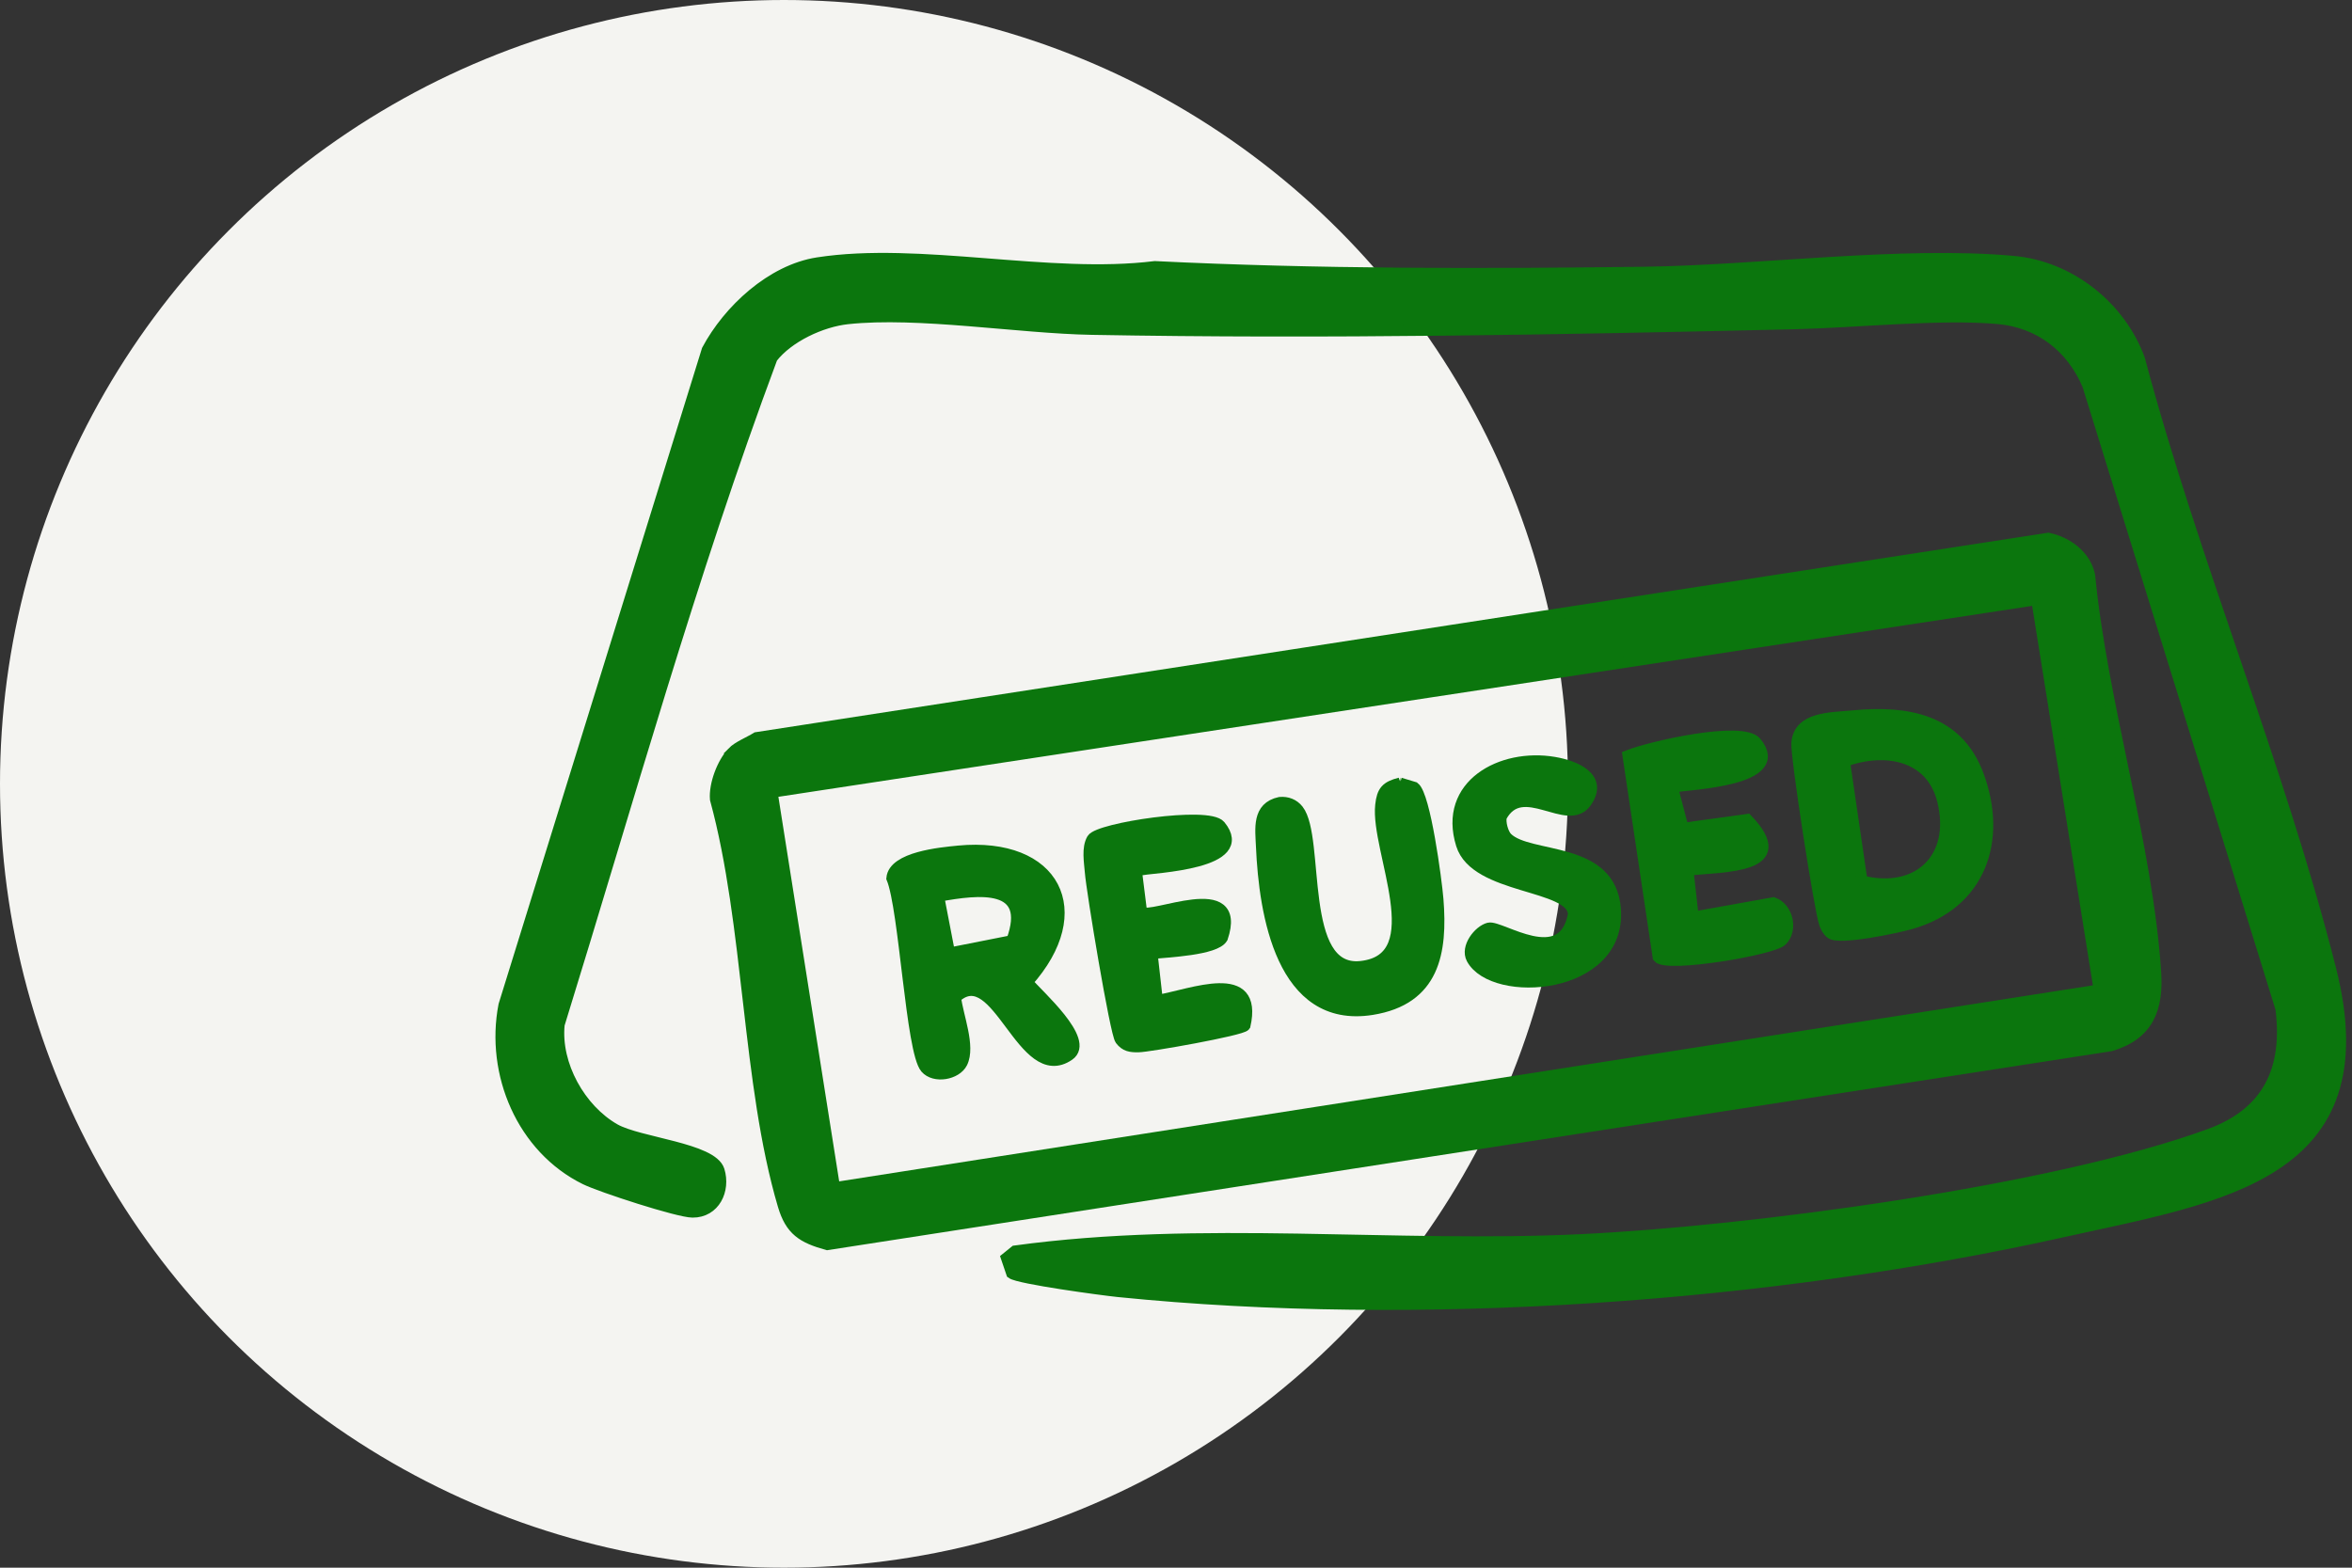
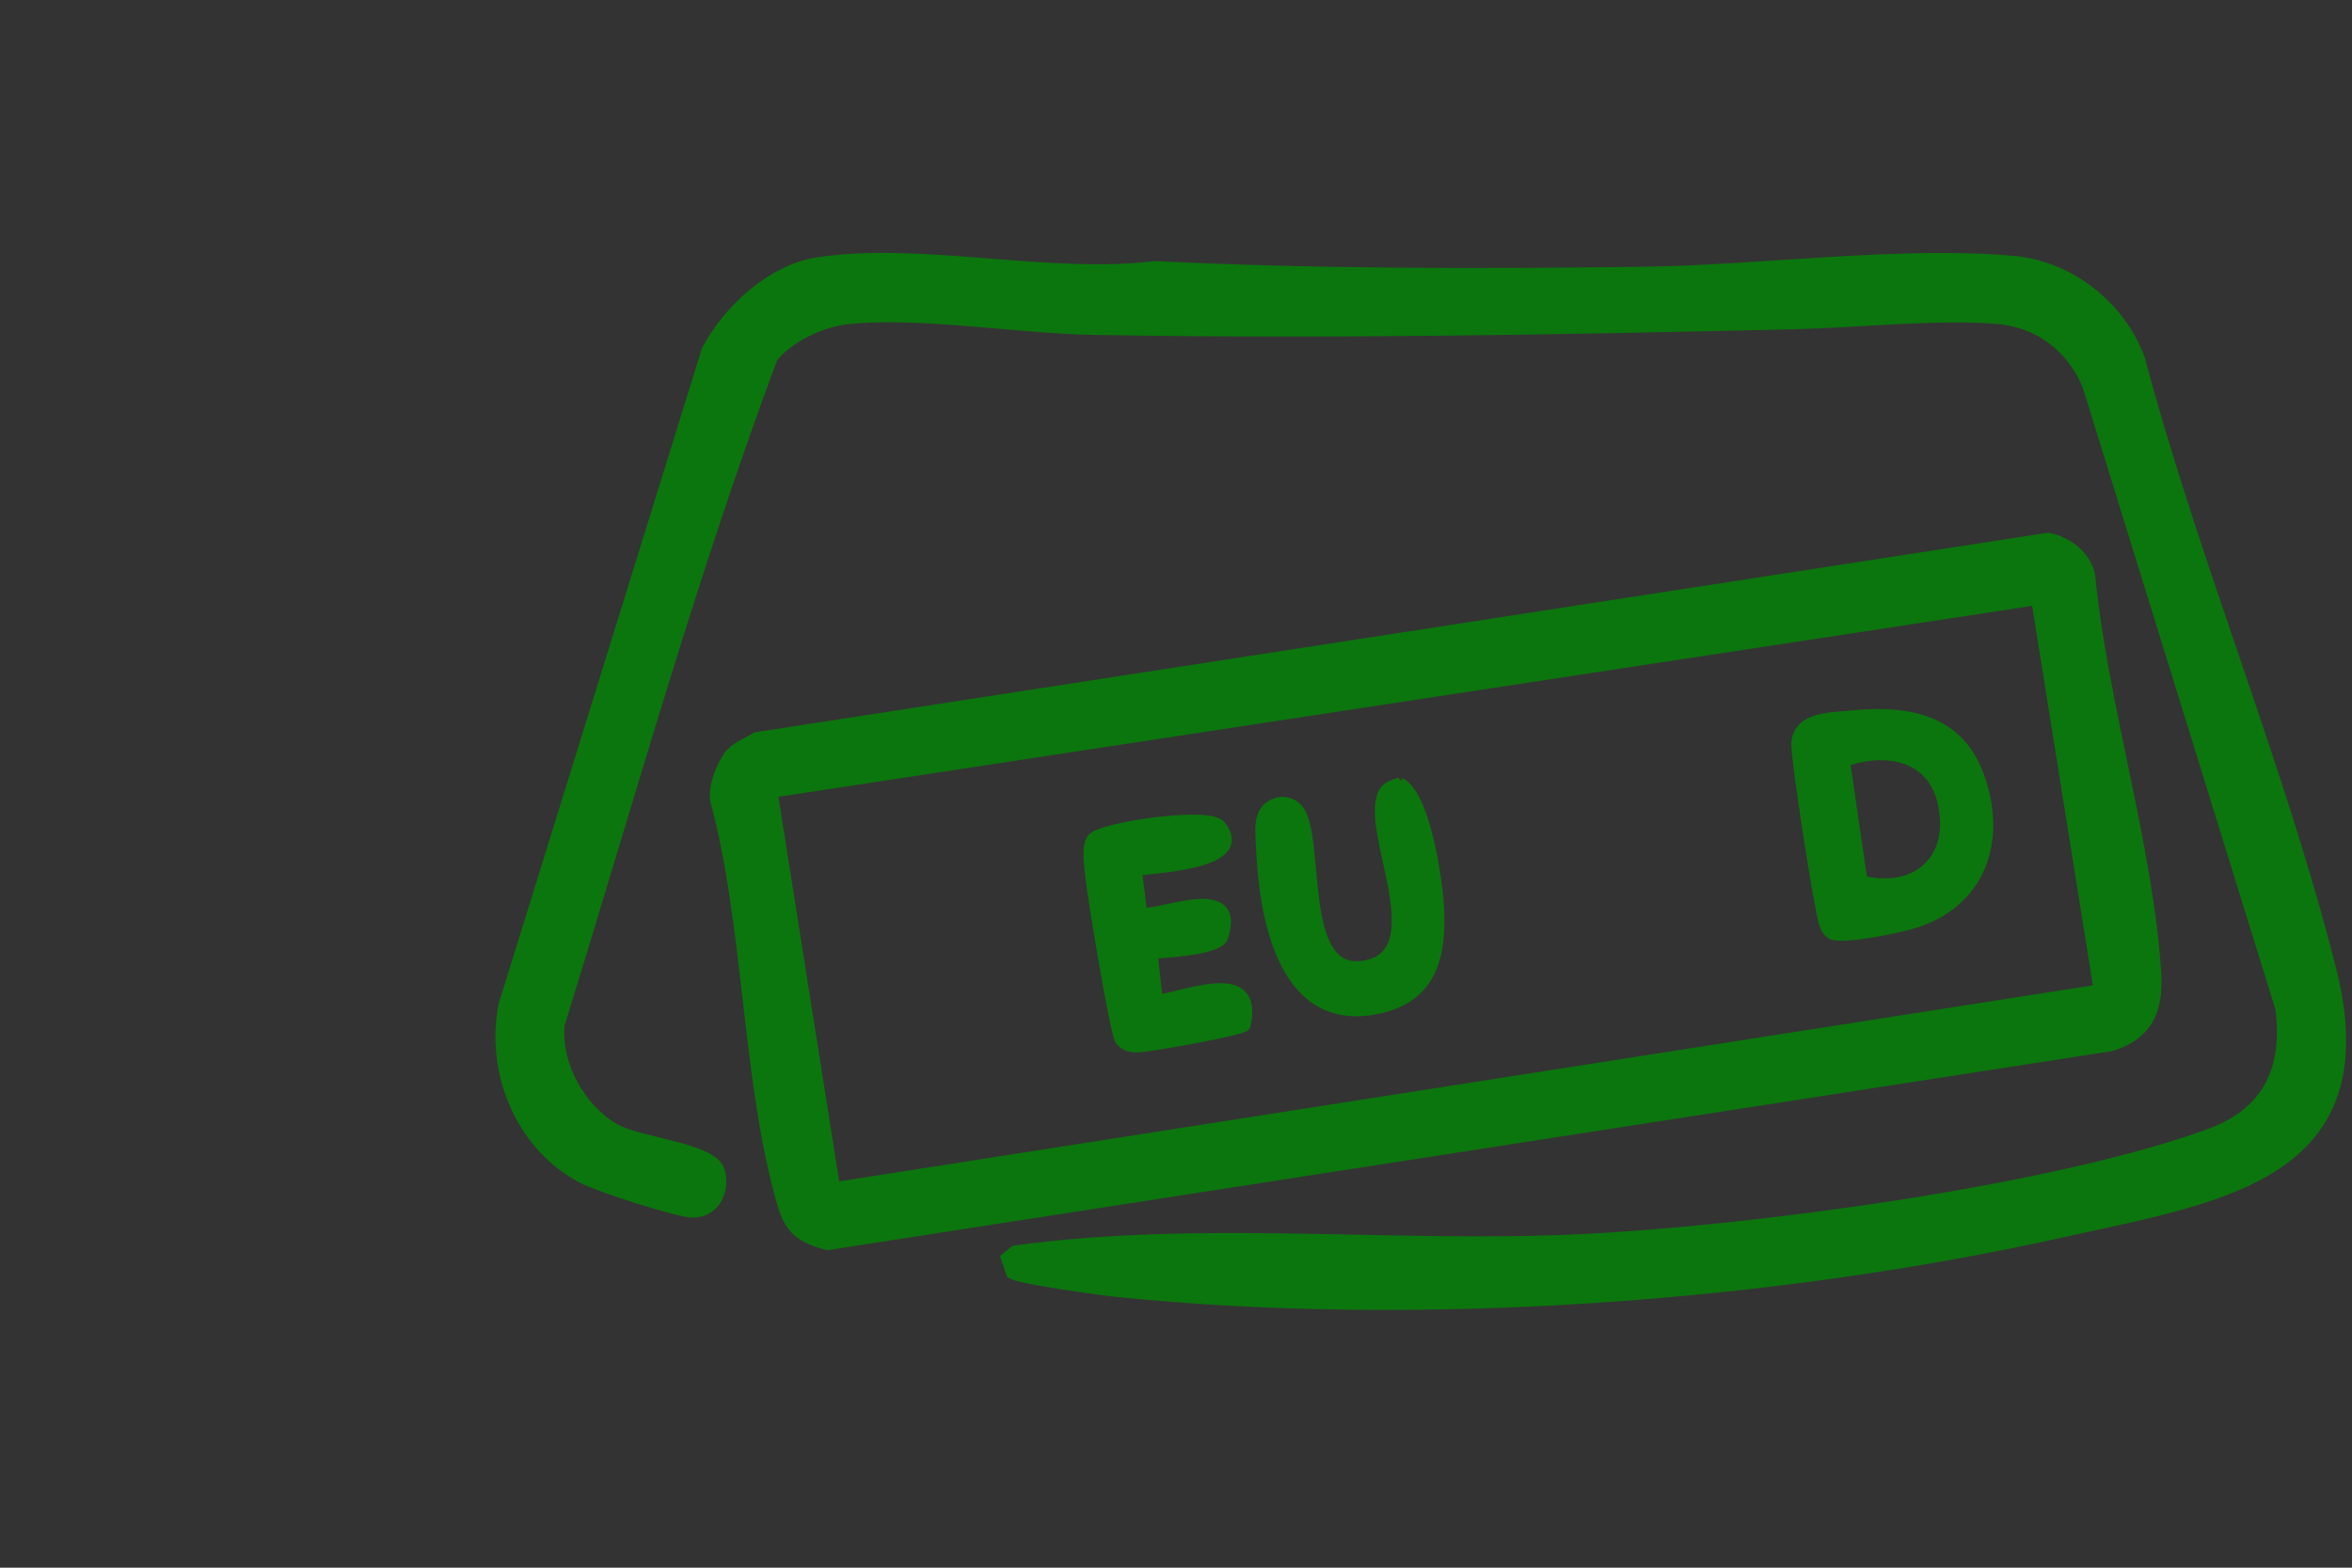
<svg xmlns="http://www.w3.org/2000/svg" width="108" height="72" viewBox="0 0 108 72" fill="none">
  <rect x="0" y="0" width="108" height="72" fill="#333333" stroke="none" />
-   <circle cx="36" cy="36" r="36" fill="#F4F4F1" />
  <path d="M37.545 12.069C42.233 11.342 48.178 12.843 53.029 12.241C60.463 12.606 68.02 12.597 75.492 12.501C80.735 12.434 87.356 11.536 92.455 12.002C95.053 12.238 97.354 14.076 98.243 16.489C100.723 25.82 104.666 35.199 107.022 44.508C109.421 53.997 101.939 54.969 94.718 56.577C81.234 59.579 65.11 60.714 51.349 59.321C50.611 59.246 46.785 58.728 46.453 58.482L46.212 57.772L46.608 57.452C55.201 56.279 63.963 57.344 72.611 56.931C80.36 56.561 94.274 54.718 101.461 52.09C104.145 51.108 105.086 49.103 104.733 46.322L95.86 17.679C95.117 15.937 93.65 14.802 91.739 14.632C89.072 14.396 85.234 14.805 82.4 14.871C71.7 15.122 60.874 15.323 50.142 15.129C46.778 15.07 42.161 14.291 38.919 14.64C37.719 14.769 36.202 15.473 35.457 16.434C31.729 26.429 28.845 36.828 25.679 47.051C25.49 48.9 26.647 50.953 28.228 51.856C29.342 52.491 32.709 52.733 33.022 53.755C33.299 54.663 32.816 55.681 31.798 55.672C31.134 55.667 27.595 54.515 26.876 54.162C23.978 52.737 22.529 49.311 23.137 46.169L32.47 16.073C33.45 14.236 35.428 12.398 37.545 12.069Z" fill="#0B760D" stroke="#0B760D" stroke-width="0.5" />
  <path d="M33.626 34.553C33.882 34.288 34.41 34.08 34.74 33.874L94.056 24.718C94.924 24.904 95.757 25.504 95.956 26.424C96.527 32.326 98.608 38.828 98.988 44.66C99.098 46.345 98.634 47.518 96.924 48.03L37.987 57.165C36.849 56.849 36.3 56.508 35.961 55.356C34.302 49.736 34.427 42.486 32.849 36.706C32.792 36.034 33.17 35.031 33.629 34.555L33.626 34.553ZM93.521 27.542L35.456 36.386L38.326 54.543L96.388 45.463L93.521 27.542Z" fill="#0B760D" stroke="#0B760D" stroke-width="0.5" />
  <path d="M85.11 32.871C87.555 32.644 89.889 33.024 90.843 35.598C91.951 38.589 90.945 41.517 87.736 42.429C87.094 42.613 84.432 43.177 84.064 42.864C83.915 42.747 83.844 42.594 83.779 42.422C83.552 41.794 82.453 34.702 82.506 34.114C82.611 32.924 84.066 32.972 85.11 32.874V32.871ZM84.699 34.972L85.502 40.458C88.045 41.093 89.865 39.426 89.199 36.764C88.673 34.661 86.549 34.295 84.699 34.972Z" fill="#0B760D" stroke="#0B760D" stroke-width="0.5" />
-   <path d="M44.011 39.084C48.444 38.668 50.09 41.851 47.175 45.108C47.669 45.7 50.069 47.793 49.089 48.465C46.943 49.937 45.798 44.082 43.882 45.815C43.978 46.658 44.556 48.056 44.178 48.814C43.913 49.346 42.91 49.528 42.501 49.053C41.839 48.283 41.536 41.75 40.95 40.333C41.039 39.37 43.172 39.165 44.006 39.086L44.011 39.084ZM43.605 43.767L46.456 43.203C47.433 40.527 44.941 40.83 43.103 41.165L43.605 43.767Z" fill="#0B760D" stroke="#0B760D" stroke-width="0.5" />
  <path d="M52.183 39.971L52.422 41.882C52.812 42.291 57.105 40.212 56.131 43.079C55.801 43.634 53.607 43.715 52.905 43.796L53.146 45.944C54.718 45.679 57.786 44.389 57.17 47.105C57.036 47.316 52.747 48.076 52.267 48.08C51.913 48.083 51.674 48.054 51.445 47.755C51.215 47.457 50.131 40.924 50.064 40.059C50.028 39.588 49.906 38.95 50.15 38.534C50.444 38.035 55.488 37.261 56.028 37.918C57.464 39.667 53.113 39.834 52.181 39.973L52.183 39.971Z" fill="#0B760D" stroke="#0B760D" stroke-width="0.5" />
-   <path d="M76.795 36.147L77.292 38.039L80.233 37.633C82.389 39.893 79.208 39.779 77.512 39.967L77.753 42.118L81.428 41.459C82.102 41.702 82.315 42.711 81.82 43.2C81.4 43.619 76.539 44.443 76.138 43.967L74.752 34.701C75.751 34.3 80.006 33.32 80.64 34.092C82.076 35.841 77.725 36.006 76.795 36.149V36.147Z" fill="#0B760D" stroke="#0B760D" stroke-width="0.5" />
-   <path d="M64.288 35.961L64.943 36.159C65.44 36.542 65.956 40.396 66.03 41.294C66.228 43.748 65.858 45.906 62.998 46.365C58.837 47.029 58.056 41.951 57.922 38.89C57.886 38.054 57.726 37.077 58.768 36.852C59.1 36.821 59.406 36.936 59.614 37.201C60.618 38.489 59.569 44.704 62.491 44.386C65.767 44.03 63.165 39.05 63.397 36.974C63.468 36.334 63.645 36.123 64.29 35.961H64.288Z" fill="#0B760D" stroke="#0B760D" stroke-width="0.5" />
-   <path d="M69.208 38.478C70.224 39.481 73.978 38.817 74.181 41.766C74.439 45.486 68.57 45.873 67.581 44.033C67.297 43.503 67.906 42.738 68.362 42.623C68.9 42.489 71.775 44.573 72.248 41.992C72.214 40.583 67.751 40.867 67.106 38.788C66.255 36.045 68.943 34.599 71.361 35.01C72.374 35.182 73.626 35.73 72.835 36.846C71.983 38.052 69.908 35.739 68.943 37.51C68.876 37.777 69.015 38.289 69.208 38.478Z" fill="#0B760D" stroke="#0B760D" stroke-width="0.5" />
+   <path d="M64.288 35.961C65.44 36.542 65.956 40.396 66.03 41.294C66.228 43.748 65.858 45.906 62.998 46.365C58.837 47.029 58.056 41.951 57.922 38.89C57.886 38.054 57.726 37.077 58.768 36.852C59.1 36.821 59.406 36.936 59.614 37.201C60.618 38.489 59.569 44.704 62.491 44.386C65.767 44.03 63.165 39.05 63.397 36.974C63.468 36.334 63.645 36.123 64.29 35.961H64.288Z" fill="#0B760D" stroke="#0B760D" stroke-width="0.5" />
</svg>